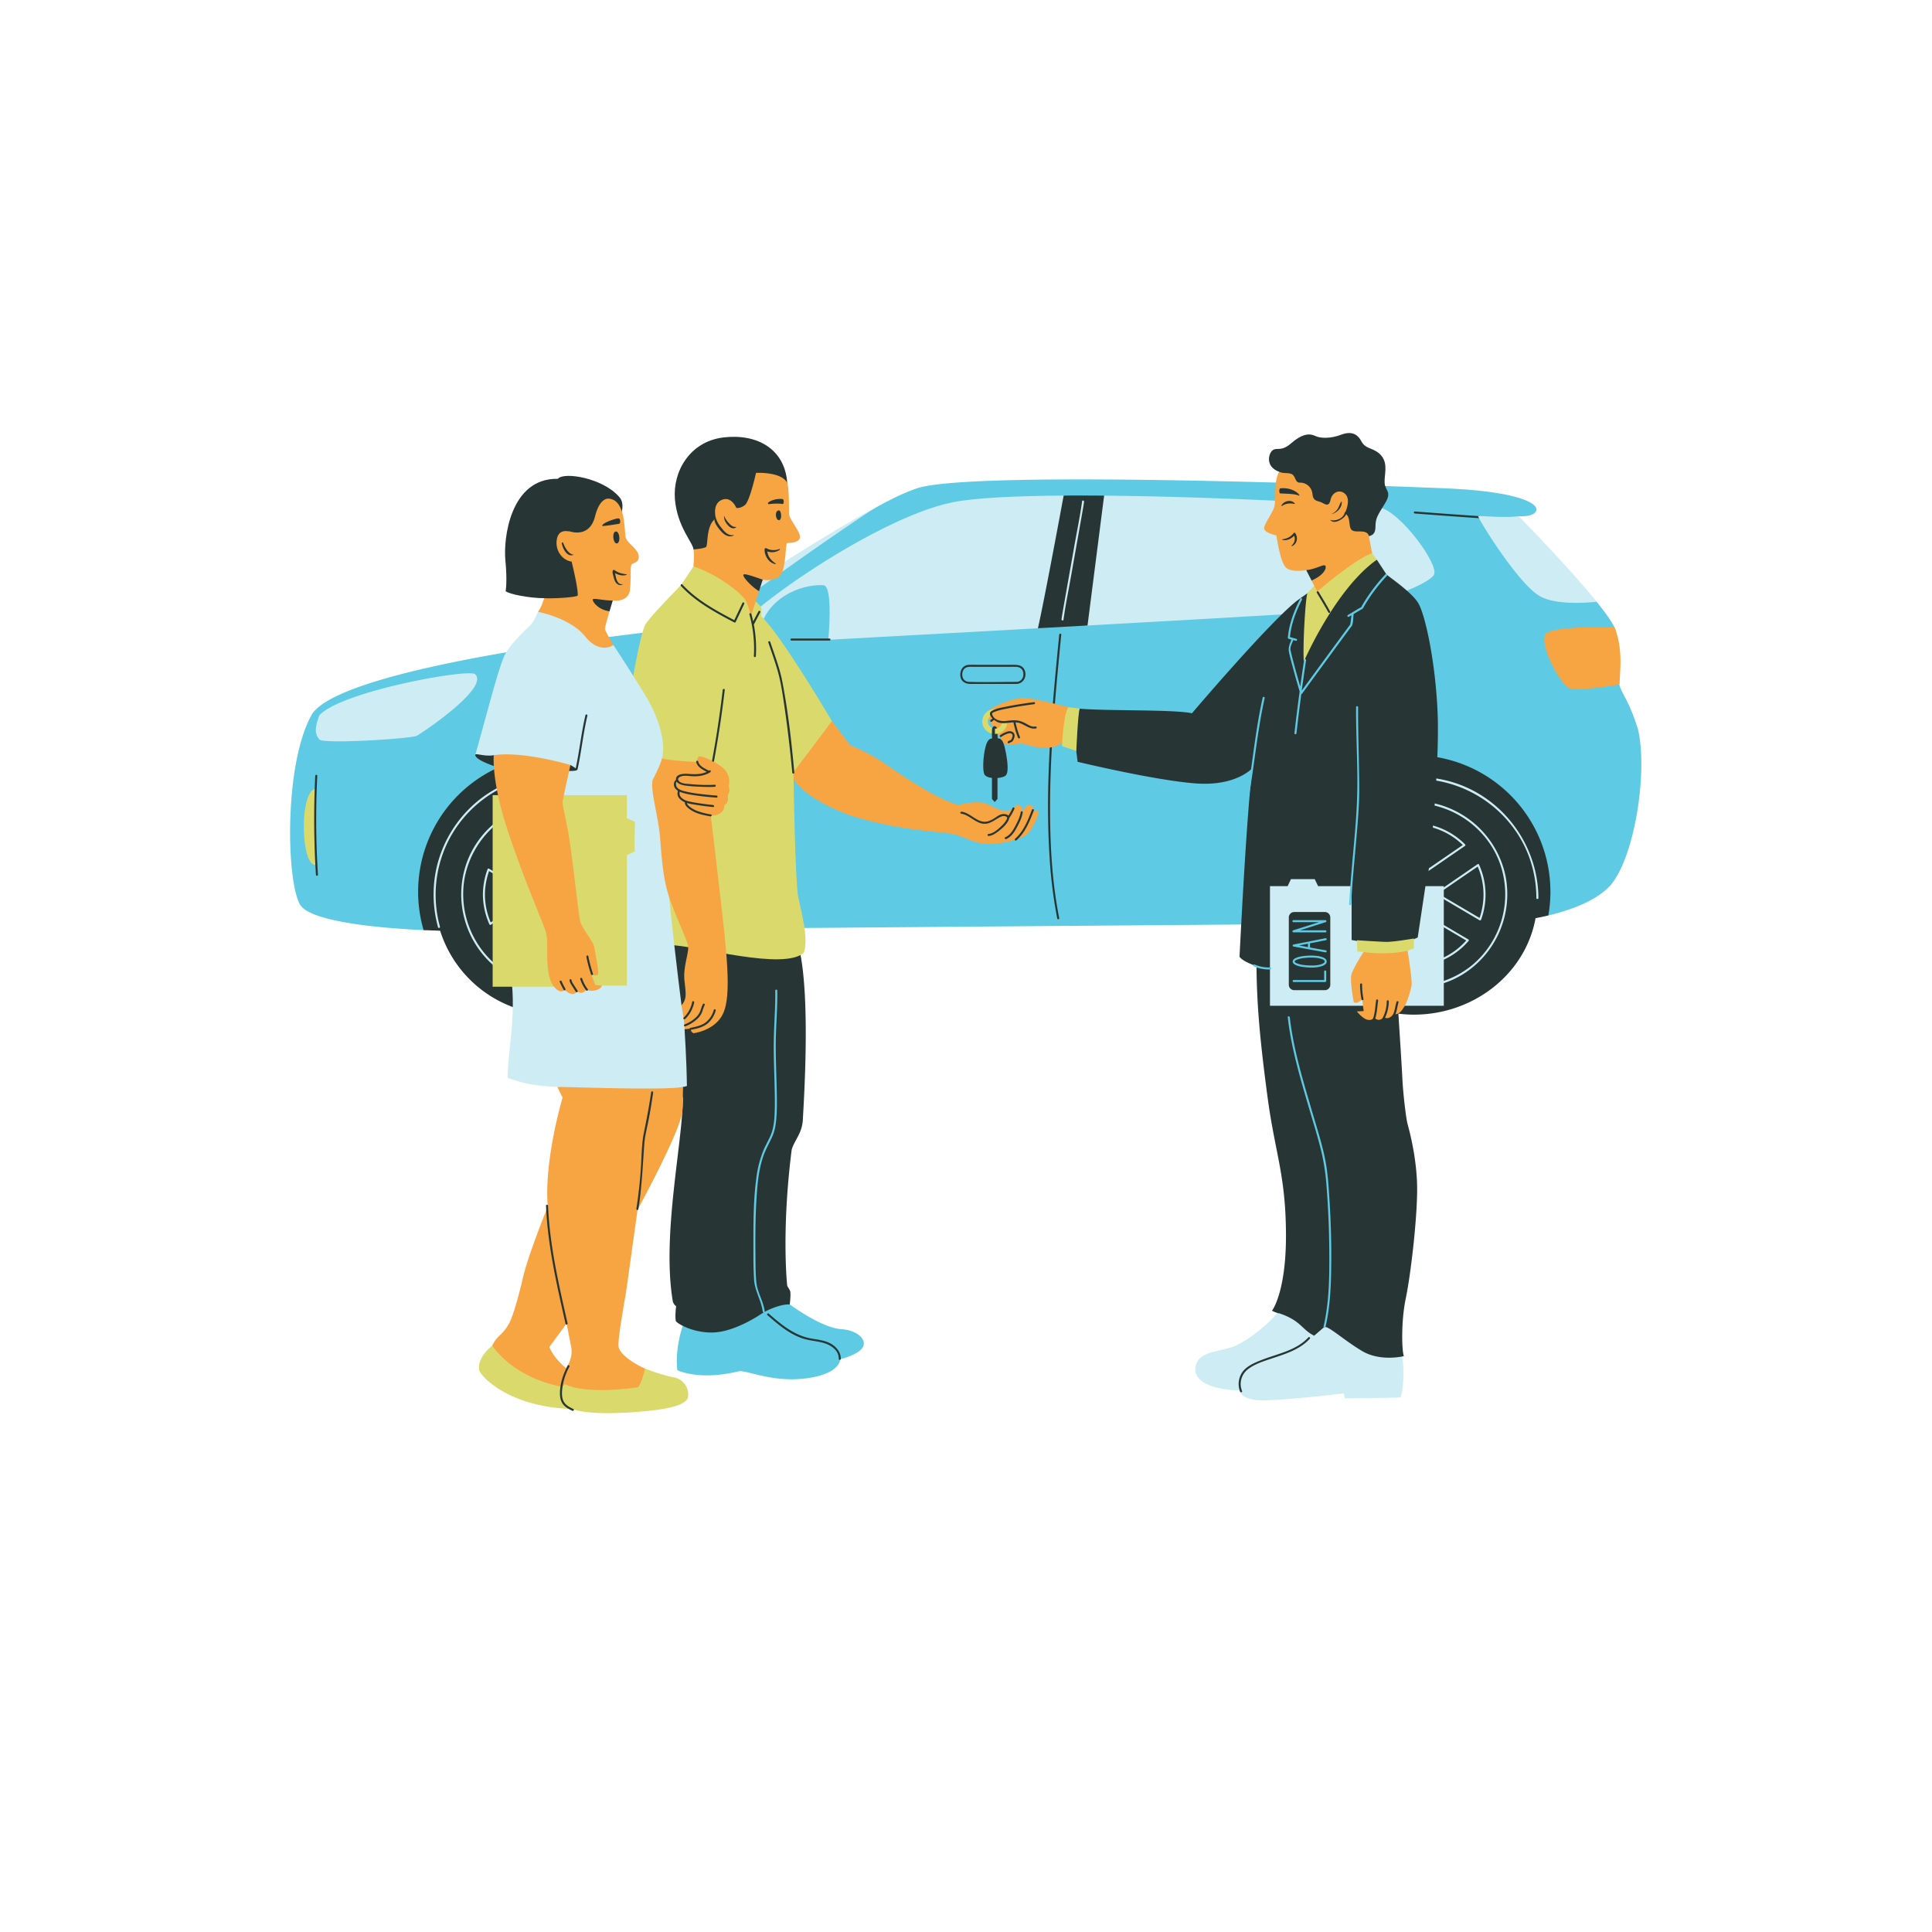
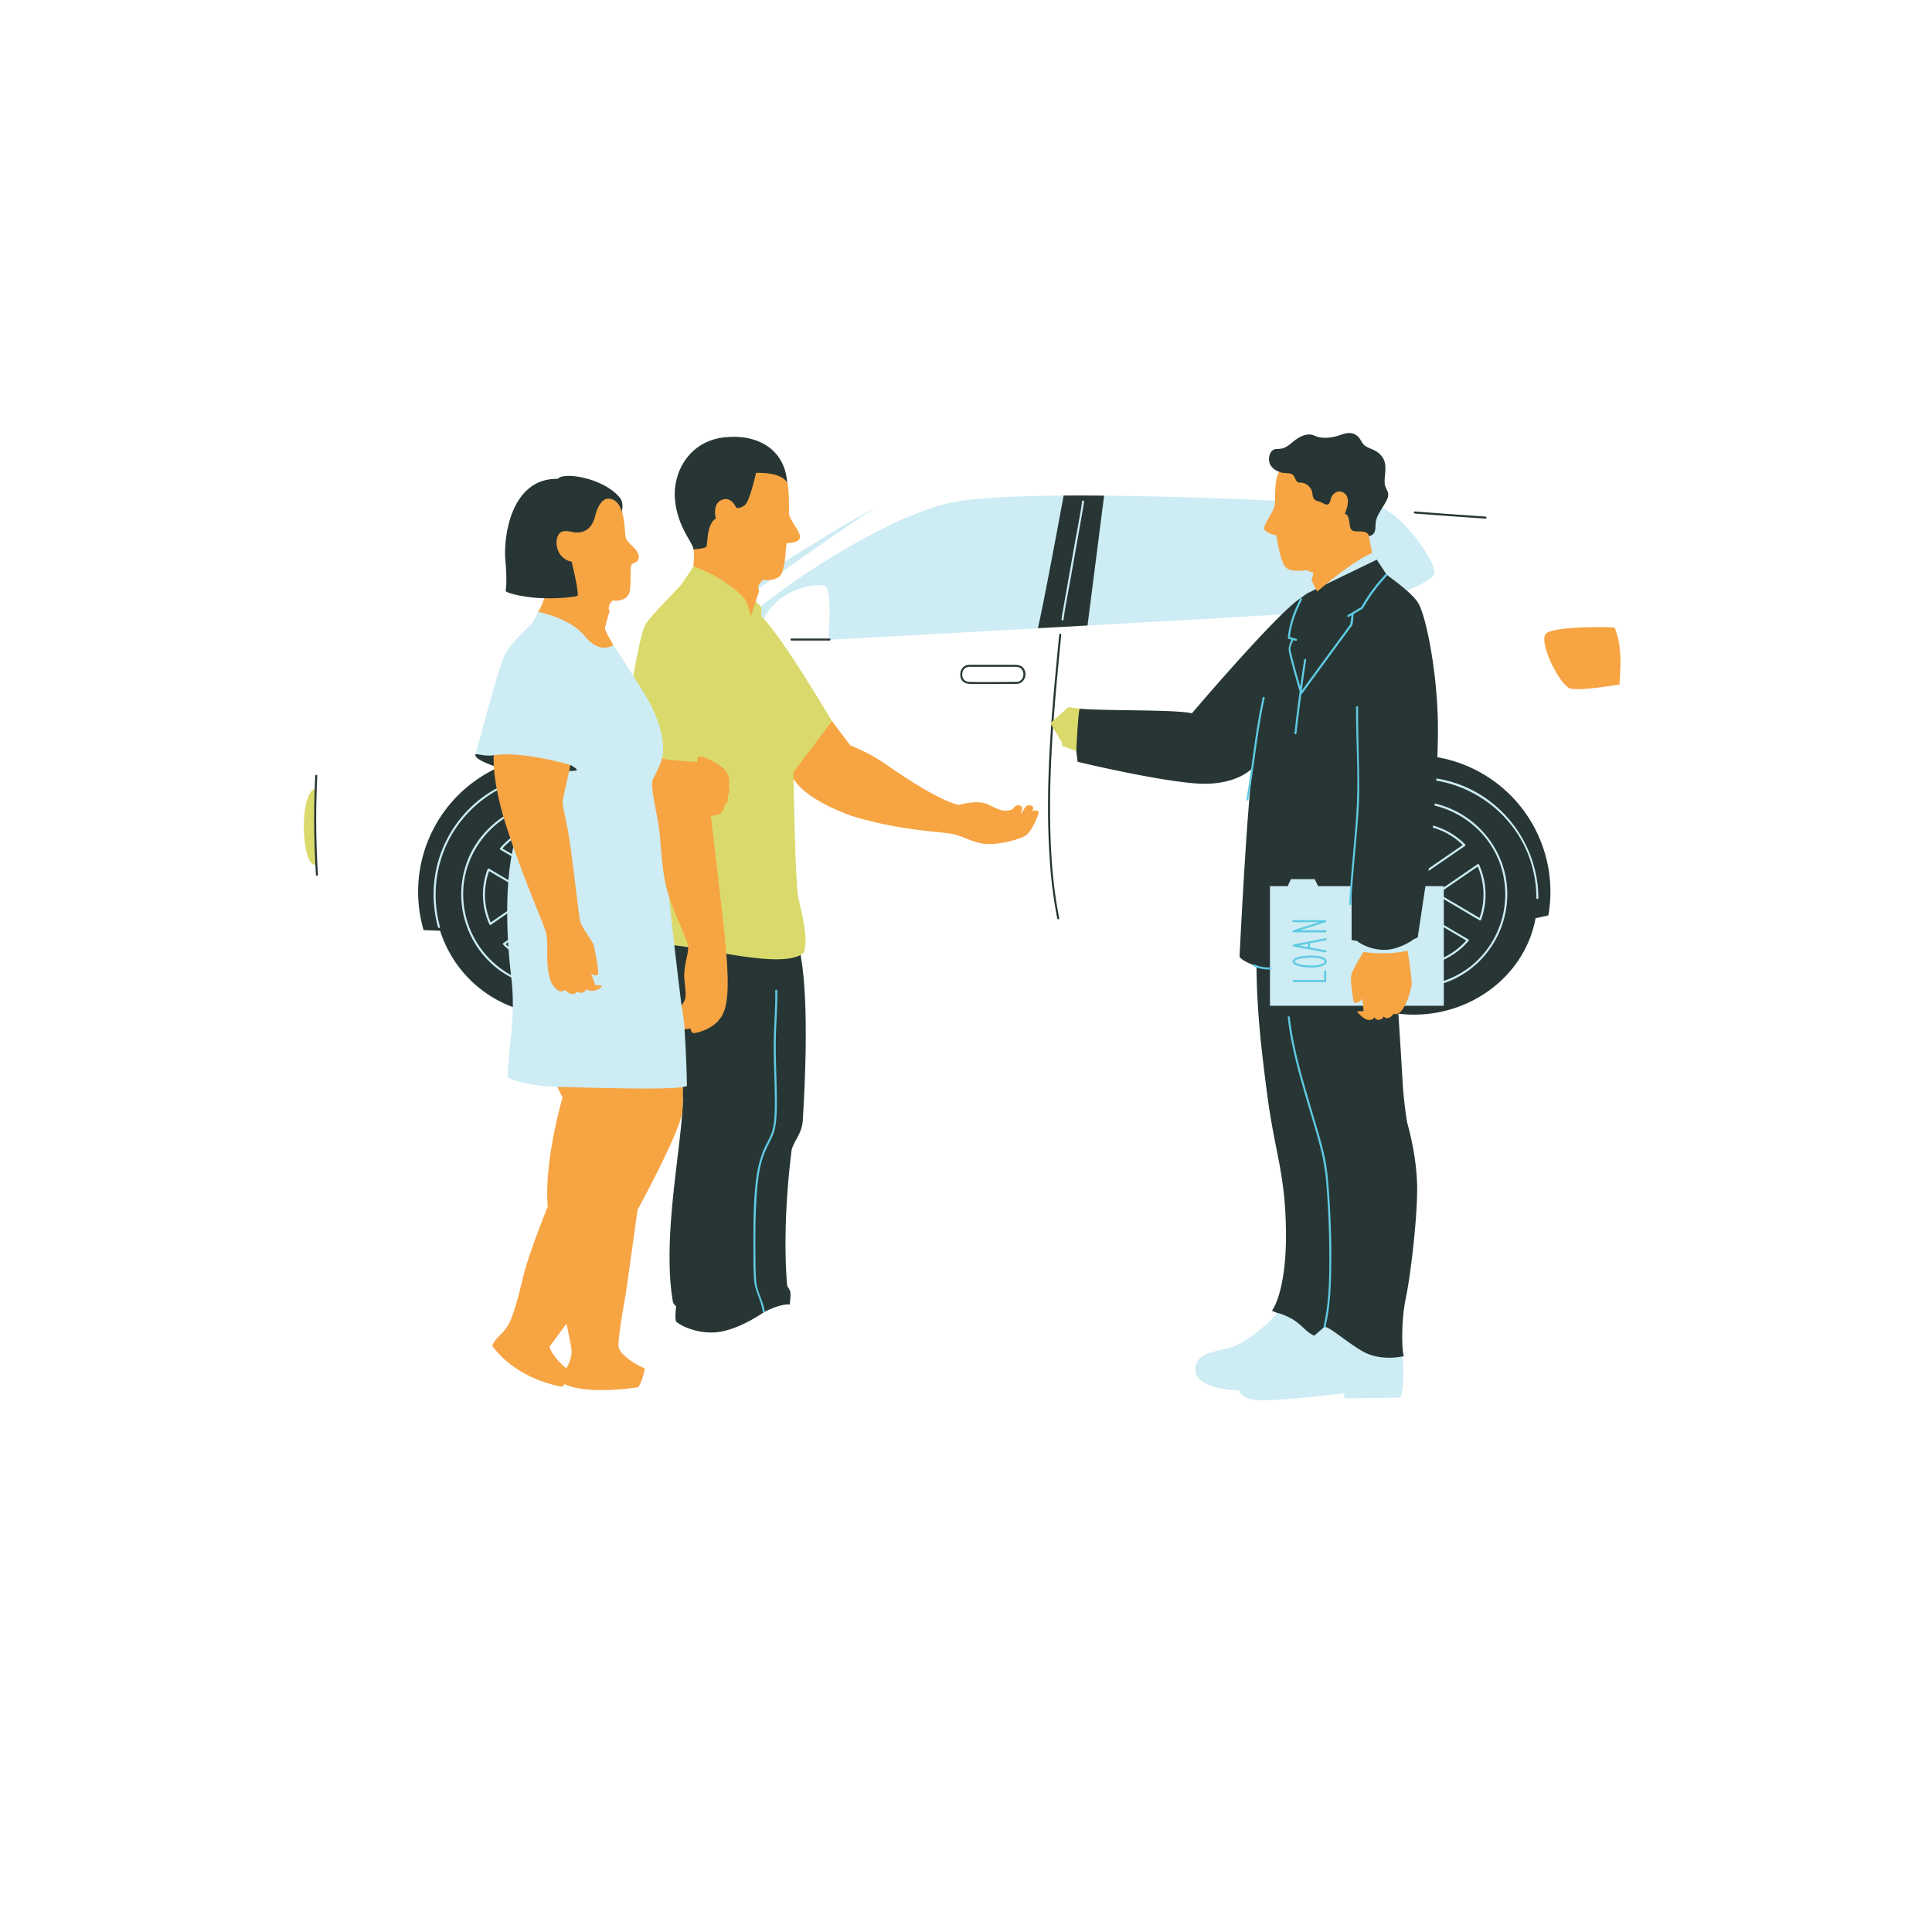
<svg xmlns="http://www.w3.org/2000/svg" width="1200" zoomAndPan="magnify" viewBox="0 0 900 900" height="1200" preserveAspectRatio="xMidYMid meet" version="1.0">
  <defs>
    <clipPath id="7bb4b5e66a">
-       <path d="M223 257h436v401.98H223Zm0 0" clip-rule="nonzero" />
-     </clipPath>
+       </clipPath>
  </defs>
-   <path fill="#5fcae3" d="M317.53 292.85c.17.05 6.02-3.86 15.02-9.8 1.32-.87 8.76-1.92 10.21-2.86 21.73-14.3 50.88-36.96 72.8-47.75a92.3 92.3 0 0 1 11.71-5c26.31-8.51 209.8-1.4 245 0 35.2 1.4 44.41 7.15 43.4 10.36-1.03 3.21-8.2 2.67-8.2 2.67s-3.51 13.35 5.88 23.53c6.43 6.96 25.1 9.7 30.49 16.4 4.4 5.46 7.71 10.16 8.73 12.97 1.64 4.5-4.12 10.81-4.02 14.93.16 6.18 5.66 9.54 6.06 11.38.68 3.07 4.46 7.04 8.46 20.18 4.52 19.41-1.37 58.87-12.69 72.35-5.93 6.67-16.44 11.2-29.1 14.25-41.17 9.88-97.63-23.1-100.83-23.1-.48 0-13.7 27.1-23.58 27.17-45.8.35-179.3 1.42-277.29 2.21-63.6.52-104.74-15.88-104.74-15.88s-11.48 16.73-17.5 16.44c-17.6-.82-52.77-3.51-57.59-11.95-6.47-11.32-7.44-66.6 5.82-89.02 17.23-23.94 171.33-39.67 171.96-39.48Zm1.64 322.67c-1.26 1.05-4.87 13.16-3.64 22.74 0 0 9.85 5.12 28.7.52 3.35-.5 14.14 4.47 27.5 3.66 13.36-.82 19.29-5.12 19.66-9.26 0 0 8.74-2 10.72-5.9 1.37-3.12-2.2-7.53-10.36-8.13-8.15-.6-20.22-8.86-23.84-11.5-3.62-2.63-26.84-9.86-26.84-9.86Zm0 0" fill-opacity="1" fill-rule="nonzero" />
  <path fill="#dada6c" d="M147.11 367.34c.48.3-1.06 30.64 0 35.5-6.96 1.15-7.91-34.35 0-35.5Zm0 0" fill-opacity="1" fill-rule="nonzero" />
  <path fill="#cdecf4" d="M407.98 236.34c-29.68 19.37-70.1 49.12-70.84 49.79-.53.5-2.75-1.37-4.59-3.08 18.97-12.53 51.98-34.1 75.43-46.71Zm234.52 0c-6.34-1.14-72.33-4.97-128.16-5.45-10.35 14.72-12.78-.07-18.85-.03-22.2.16-41.14 1.03-51.55 3.09-37.94 7.45-109.28 58.91-103.89 65.21-1.34 2.13 13.71 0 13.71 0-.89-18.25 17.56-27.32 30.02-26.53 4.44 1.08 2.07 25.42 2.07 25.42s46.83-2.55 97.68-5.37c13.5-19.1 15.41-.86 23.1-1.29 41.77-2.33 81.92-4.6 97.08-5.56 36.48-2.33 61.48-13.51 64.25-18 2.75-4.5-15.72-29.73-25.46-31.49Zm0 0" fill-opacity="1" fill-rule="nonzero" />
  <path fill="#273634" d="m514.34 230.89-7.73 60.49-23.1 1.28c2.78-12.23 9.83-50.16 11.98-61.8 6.07-.04 12.39-.02 18.85.03Zm207.9 184.54a63.6 63.6 0 1 0-125.38 15.07l7.55-.06a55.95 55.95 0 0 0 54.24 42.22c27.67 0 51.93-18.82 56.67-44.94 2.03-.4 4.02-.83 5.96-1.3.61-3.56.97-7.24.97-10.99Zm-463.87-63.6a63.6 63.6 0 0 0-61.04 81.44c3.29.15 5.94.24 7.7.3a55.95 55.95 0 0 0 106.92-.79c2.52-.03 5.05-.04 7.62-.06a63.6 63.6 0 0 0-61.2-80.89Zm0 0" fill-opacity="1" fill-rule="nonzero" />
  <path fill="#cdecf4" d="M265.02 373.69c-2.2-.34-4.41-.5-6.64-.5-18.1.08-34.63 11.5-40.9 28.5a43.97 43.97 0 0 0 13.27 48.77c14.1 11.51 34.47 13.04 50.09 3.63a44.02 44.02 0 0 0 20.26-45.88 43.92 43.92 0 0 0-36.08-34.52Zm20.61 75.83a43 43 0 0 1-49.25 3.75 43 43 0 0 1-19.79-45.03 43.04 43.04 0 0 1 34.96-33.57c2.25-.37 4.54-.53 6.82-.54 17.72.08 33.99 11.3 40.06 28.02a43.03 43.03 0 0 1-12.8 47.37Zm-52.56-53.73 21.73 12.8c1.03.6 2.06 1.23 3.11 1.83.14.08.34.1.48 0 6.92-4.76 13.86-9.51 20.78-14.28l2.97-2.03c.25-.18.33-.52.1-.75a33.9 33.9 0 0 0-23.85-10.03c-9.78.08-19 4.32-25.4 11.72-.2.23-.2.58.08.74Zm25.13 13.74c.09.02.11.06 0 0Zm.18-25.26c8.56.07 16.65 3.4 22.78 9.37l-20.2 13.86-2 1.39c-.2.13-.65.34-.87.55l-.12-.08c-.47-.35-1.07-.63-1.58-.93-4.23-2.49-8.48-4.98-12.7-7.49l-9.64-5.67a32.92 32.92 0 0 1 24.32-11Zm-10.25 33.2c.29-.21.33-.64 0-.83l-17.78-10.47-2.54-1.5c-.28-.17-.6 0-.7.28a34.53 34.53 0 0 0-2.15 11.78 34.43 34.43 0 0 0 3.04 13.91c.1.23.45.3.64.16 5.68-3.9 11.36-7.79 17.03-11.7.82-.52 1.64-1.07 2.46-1.64ZM228.6 429.7a32.99 32.99 0 0 1-2.7-12.97c.02-3.75.7-7.43 1.93-10.95l17.27 10.17 1.91 1.12-16.4 11.26-2 1.37Zm55.14 7.92-21.79-12.83-3.1-1.84c-.15-.07-.34-.09-.49 0l-20.84 14.31-2.99 2.04c-.25.18-.32.52-.1.75a33.86 33.86 0 0 0 23.94 10.1 33.83 33.83 0 0 0 25.46-11.8c.2-.22.2-.57-.09-.73Zm-25.2-13.77c-.07-.04-.11-.08 0 0Zm-.18 25.36a32.91 32.91 0 0 1-22.84-9.43l20.25-13.9c.67-.48 1.35-.93 2.02-1.4.2-.13.64-.35.88-.56l.11.07c.48.37 1.07.64 1.59.94l12.74 7.5 9.65 5.69a32.9 32.9 0 0 1-24.4 11.1Zm-48.63-59.14a56.01 56.01 0 0 0-4.78 41.62c.16.59-.76.83-.9.25a57.45 57.45 0 0 1-1.02-26.14 56.64 56.64 0 0 1 19.24-32.41 56.81 56.81 0 0 1 36.08-13.06c.6 0 .6.95 0 .95a56.03 56.03 0 0 0-21.16 4.17 56 56 0 0 0-27.46 24.62Zm455.55-16.4c-2.2-.33-4.41-.48-6.64-.5-18.1.09-34.62 11.51-40.9 28.52a43.97 43.97 0 0 0 13.28 48.76c14.08 11.51 34.47 13.04 50.08 3.63a44.03 44.03 0 0 0 20.26-45.88 43.92 43.92 0 0 0-36.08-34.52Zm20.61 75.84a43 43 0 0 1-49.25 3.75 43.01 43.01 0 0 1-19.79-45.03 43.05 43.05 0 0 1 34.96-33.57c2.26-.37 4.54-.53 6.83-.54 17.7.08 33.98 11.3 40.06 28.02a43.04 43.04 0 0 1-12.8 47.37Zm-27.72-39.1c.14.08.34.1.48 0l20.79-14.28 2.96-2.03c.26-.18.33-.52.1-.75a33.9 33.9 0 0 0-23.85-10.03c-9.78.08-19 4.32-25.4 11.72-.2.23-.18.58.1.74l21.73 12.8 3.09 1.83Zm.29-.9c.09.03.11.07 0 0Zm-24.15-14.24a32.9 32.9 0 0 1 24.33-11c8.56.07 16.65 3.4 22.78 9.37l-20.19 13.87-2.01 1.38c-.2.14-.65.34-.87.55l-.12-.07c-.47-.36-1.06-.63-1.58-.93-4.23-2.5-8.48-4.99-12.7-7.5-3.21-1.9-6.42-3.79-9.64-5.67Zm49.7 42.35-21.79-12.83-3.1-1.84c-.14-.07-.34-.09-.48 0l-20.85 14.31-2.98 2.04c-.26.18-.33.52-.1.75a33.87 33.87 0 0 0 23.93 10.1 33.82 33.82 0 0 0 25.46-11.8c.2-.22.2-.57-.08-.73Zm-25.2-13.77c-.07-.04-.1-.08 0 0Zm-.17 25.36a32.92 32.92 0 0 1-22.85-9.43l20.25-13.9c.67-.48 1.35-.93 2.02-1.4.2-.13.64-.35.88-.56l.11.07c.48.37 1.07.64 1.59.94l12.74 7.5c3.22 1.9 6.45 3.79 9.65 5.69-6.23 7-15 11.01-24.4 11.1Zm29.7-46.65-17 11.67-2.44 1.67-.04.04-.03.02c-.04.04-.06.08-.08.12-.12.19-.1.44.1.59l.05.03 17.8 10.5 2.55 1.5c.28.15.6 0 .7-.28a33.91 33.91 0 0 0-.97-25.7c-.1-.21-.45-.29-.65-.16Zm.89 25.05-17.31-10.2-1.91-1.13c5.44-3.74 10.9-7.5 16.36-11.23l2-1.37a32.94 32.94 0 0 1 .86 23.93Zm27.42-9.27c0 .6-.95.6-.95 0a56.23 56.23 0 0 0-3.4-19.2c-7.98-21.62-29.08-36.15-52.04-36.25-.6 0-.6-.95 0-.95a57.12 57.12 0 0 1 19.46 3.45c22 8.12 36.83 29.54 36.93 52.95ZM505 233.75c-.37 2.64-.88 5.27-1.33 7.9-1.64 9.32-3.3 18.64-4.95 27.95-1.14 6.35-2.44 12.7-3.31 19.1-.1.6-1 .34-.9-.25.36-2.65.87-5.28 1.32-7.91 1.64-9.32 3.3-18.63 4.95-27.95 1.14-6.34 2.44-12.7 3.31-19.1.08-.6.99-.33.9.26Zm147.67 395.99c2.11 7.26.74 21.01-.54 21.24-1.28.2-25.71.4-25.71.4l-.4-2.3s-34.55 4.2-41.6 3.03c-7.07-1.17-6.92-4.32-6.92-4.32-16.83-.75-21.9-6.07-20.46-11.68 1.44-5.62 7.7-6.16 15.58-8.18 7.86-2.03 20.07-12.72 23.26-17.45-.01 0 54.66 12 56.79 19.26Zm0 0" fill-opacity="1" fill-rule="nonzero" />
  <path fill="#273634" d="M491.65 324.88c-1.43 17-2.49 34.04-2.49 51.1 0 17.26.86 34.72 4.27 51.68.12.59-.8.84-.91.25a215.5 215.5 0 0 1-3.56-28.27c-2.3-34.71 1.1-69.46 4.47-104 .06-.6 1-.6.94 0-.94 9.75-1.89 19.5-2.72 29.24Zm-14.38-12.8c1.3 2.87-.42 6.35-3.67 6.52h-21.53c-2.27 0-4.38-1.08-4.68-3.58-.33-2.73 1.13-5.23 4.08-5.32 1.67-.06 3.36 0 5.05 0h15.91c1.98 0 3.91.32 4.84 2.37Zm-.7.83c-.41-1.53-1.77-2.23-3.25-2.27-1.78-.05-3.57 0-5.35 0h-14.15c-1.38 0-3.06-.24-4.24.6-1.4.99-1.71 3.43-.86 4.89.63 1.07 1.73 1.5 2.91 1.52 7.32.22 14.67 0 21.98 0 2.44-.12 3.57-2.55 2.96-4.74Zm-90.16-15.45H368.7c-.61 0-.61.94 0 .94h17.7c.61 0 .61-.94 0-.94ZM692 240.64c-10.98-.74-21.95-1.53-32.91-2.37-.6-.06-.6.89 0 .94 10.96.84 21.93 1.64 32.9 2.38.61.05.61-.9 0-.95ZM147.8 361.41c.03-.6-.91-.6-.94 0-.77 15.36-.65 30.75.32 46.09.03.6.98.6.94 0a404.87 404.87 0 0 1-.32-46.09Zm164.13 75.88c-14.59 14.49 6.17 74.31 6.17 74.31-.12 20.94-9.92 64.3-4.64 94.83a4.3 4.3 0 0 0 1.52 2.08s-.64 4.47-.14 6.84c.12.86 7.6 5.65 17.33 5.37 9.74-.27 20.8-7.47 23.6-9.4 0 0 7.06-3.94 12.13-3.65 0 0 .64-5.1.14-6.33-.5-1.24-1.27-1.92-1.35-2.65-.06-.73-2.69-25.1 2.1-63.1 1.37-4.68 4.89-7.56 5.22-14.16.31-6.58 3.74-56.67-1.75-79.7.01 0-45.74-18.93-60.33-4.44Zm357.82-103.6c-.78-23.84-5.73-47.58-9.24-53.01s-14.22-12.4-14.77-13.27c-.54-.86-4.37-6.7-4.37-6.7l-32.32 15.65-4.26 3.02c-12.25 9.03-49.54 52.89-49.54 52.89-8.32-1.84-39.58-1.03-52.3-2.14l-3.99 7.54 2.4 12.13.63 5.07s35.47 8.57 54.85 10.06c19.37 1.48 26.73-7.3 26.73-7.3-2.59 15.39-6.15 88.05-6.15 88.05 1.49 2.3 7.9 4.39 7.9 4.39.18 18.6 1.63 34.5 5.13 60.84 3.51 26.32 8.42 36.07 8.6 63.63.18 27.55-6.52 36.06-6.52 36.06s2.74 1.3 3.35 1.17c10.32 3.48 10.32 7.46 16.31 10.45l4.8-4.14c2.4-.04 8.84 6.06 17.45 11.23 8.61 5.17 19.52 2.43 19.52 2.43-1.01-2.92-1.28-16.62.92-27.02 2.2-10.4 5.3-36.6 5.28-50.92-.03-14.33-3.86-27.97-4.48-30.25-.63-2.28-2.02-13.32-2.41-21.24-.39-7.92-2.11-33.97-2.11-33.97s13.24-4.4 16.15-16.31c2.9-11.9-5.06-25.4-3.14-36.6 1.94-11.2 6.36-57.88 5.58-81.74Zm0 0" fill-opacity="1" fill-rule="nonzero" />
  <path fill="#dada6c" d="M297.8 382.1c-1.87-6.98-4.53-56.44-4.53-56.77 0-.33 4.66-30.3 7.58-34.74 2.9-4.46 15.61-17.04 16.57-18.32.95-1.29 5.62-8.43 5.62-8.43s7.13-3.3 12.34-.89c5.2 2.42 15.41 16 15.41 16s3.85 3.46 3.9 4.27c.03.8-.06 3.92-.06 3.92 8.92 8.04 32.87 48.7 32.87 48.7l2.89 15.24-20.71 11.7s.73 47.97 2.16 55.06c1.44 7.09 4.96 19.2 2.63 26-9.64 8.39-48.78-3.18-62.74-3.64 0 0-3.74-47.56-6.94-47.56.01 0-5.11-3.54-6.99-10.53Zm196.97-36.05v1.52l6.61 2.25s.76-17.48 1.58-19.7l-5.3-.7-8.37 7.47Zm0 0" fill-opacity="1" fill-rule="nonzero" />
-   <path fill="#f7a443" d="M463.24 339.1c-2.05-1.4-1.55-3.46-1.55-3.46s-3.44-1.94-1.36-4.35c2.08-2.42 12.21-6.43 17.17-6.15 4.96.3 20.16 4.28 20.16 4.28-2.2 3.24-2.89 16.63-2.89 16.63-6.7 5.1-17.58.25-19 .3-1.4.06-6.19 1.18-8.04-.16-1.85-1.33-1.43-3.24-1.43-3.24s-1.97-.43-1.95-2.43Zm0 0" fill-opacity="1" fill-rule="nonzero" />
  <path fill="#cdecf4" d="m320.87 474.94-1.97 4.54s.95 14.4 1.09 26.44c-.38.08-1.39.38-1.77.44-9.83 1.71-18.46 11.7-29.52 10.98-5.85-.38-11.72-.88-17.58-.75-2.77.06-8.7-10.07-11.42-10.23-9.02-.49-14.65-1.1-23.25-4.29.21-13.72 4.05-28.14 1.67-47.3-2.4-19.16-3.71-52.52 4.13-69.68l16.19 3.9c-6.13-4.04-11.24-7.85-12.82-10.14-4.3-6.26-12.94-22.65-12.94-22.65l-11.3-4.44c3.27-11.14 10.5-39.76 13.54-46.2 3.05-6.43 11.75-13.68 12.9-15.21 1.16-1.54 2.84-5.33 2.84-5.33s11.77-4.68 18.32 1c6.54 5.69 13.72 13.32 16.79 14.49 0 0 5.44 8.17 14.23 22.34 8.78 14.18 9.86 25.28 8.36 30.5-1.52 5.2 3.4 45.11 1.93 48.08 1.32 19.73 5.73 55.17 7.19 66.89Zm343.15-62.15-3.6 23.94-1.76.76s-6.93 5.3-14.5 4.98c-7.56-.31-12.06-4.14-12.06-4.14l-2.46-.44-.01-25.09h-15.61l-1.56-3.25h-11.1l-1.52 3.25h-8.24v55.74h80.98V412.8h-8.56Zm0 0" fill-opacity="1" fill-rule="nonzero" />
  <path fill="#273634" d="M366.72 224.87c1.13 15.66-24.07 40.42-33.24 37.19-9.15-3.24-10.41-6.12-10.41-6.12-.26-3.17-7.63-10.61-8.67-23.45-1.04-12.85 6.9-26.82 22.63-28.72 15.76-1.88 28.56 5.45 29.69 21.1Zm278.3.23c-.3-3.73 1.77-8.9-1.53-12.82-3.3-3.91-7.21-2.76-9.22-6.57-2-3.8-4.98-4.95-9.65-3.16-4.69 1.79-9.52 1.75-12.06.48-2.56-1.27-6.12-.88-10.95 3.35-4.84 4.23-6.6 1.9-8.66 3.28-2.06 1.38-3.7 7.76 2.91 10.1 0 0 4.71 14.65 8.67 23.09 3.95 8.43 29.38 7.63 32.14 7.13 2.75-.48 4.06-1.2 4.09-4.8.02-3.6.81-4.88 4.33-10.54 3.52-5.64.24-5.82-.06-9.54ZM265.69 356.35l-1.79 2.82c.28-.09 4.62.15 4.8-.49.19-.64-3.01-2.33-3.01-2.33Zm-44.1-4.05c1.32 2.29 9.16 4.77 9.16 4.77l-.72-5.26c-5 .89-9.77-1.8-8.44.49Zm38.27-129.25c-22.18-.42-25.43 27.9-24.44 37.91.98 10.02.13 14.4.13 14.4 1.32 1.4 11.33 3.32 17.95 3.3 0 0 3.42 4.3 16.19 4.88 12.77.58 19.6-43.89 19.6-43.89s1.95-5.12-.76-8.07c-7.55-8.91-25.9-11.94-28.67-8.53Zm0 0" fill-opacity="1" fill-rule="nonzero" />
  <g clip-path="url(#7bb4b5e66a)">
    <path fill="#dada6c" d="M320.41 651.32c-1.34 2.57-5.89 5.34-27.1 6.64-21.21 1.31-26.47-1.59-26.47-1.59-29.95-.78-43.34-15.58-43.61-18.2-1.07-5.89 6.04-11.3 6.04-11.3s27.64 13.93 37.97 14.63c10.32.69 33.2-4 33.2-4s6.7 2.76 13.24 4.1a8.08 8.08 0 0 1 6.73 9.72Zm-40.03-192.2h11.66v-60.75c1.13-.5 4.07-1.85 3.74-1.96-.4-.14 0-13.57 0-13.57l-3.74-1.68v-10.75H229.5v89.23h30.93s8.66 1.4 19.94-.51Zm365.25-20.36c-3.52-.09-13.55-.76-13.55-.76l.26 5.23 2.94.25c1.02 1.3-2.54 4.97 3.73 8.03 6.27 3.06 16.69-8.67 16.69-8.67l2.95-1.08v-4.58s-9.5 1.67-13.02 1.58Zm-4.24-178.05-2.22-3.03-16.22 1.16-9.66 13.06c-.34.4-3.43 3.31-4.23 4.46-.8 1.15-2.23 22.96-1.71 31.9 0 .01 14.47-33.67 34.04-47.55Zm-177.87 78.72a3.32 3.32 0 0 1-3.32-3.3c0-1.2.63-2.24 1.58-2.82a2.52 2.52 0 0 1 .09-1.77c.24-.48 1.93-.74 3.45-.9a5.8 5.8 0 1 0-1.81 11.27 5.76 5.76 0 0 0 5.72-5.26c-.72-.02-1.55-.11-2.45-.28a3.27 3.27 0 0 1-3.26 3.06Zm0 0" fill-opacity="1" fill-rule="nonzero" />
  </g>
  <path fill="#f7a443" d="M754.51 318.85c-8.46 1.37-20.31 2.97-23.34 1.74-4.82-1.98-14.69-21.7-10.96-25.43 3.1-3.11 24.49-3.33 31.9-2.84.18.37.33.72.44 1.04 3.81 10.46 1.74 21.5 1.96 25.49Zm-489.27-71.38c-.2.33-4.76-1.51-5.8 3.55-1.03 5.06 2.26 9.92 6.84 10.6 0 0 3.2 12.86 2.83 15.81-.5.76-10.93 1.52-15.63 1.21 0 0-.96 3.79-2.86 6.38 0 0 15.03 2.8 21.94 11.43 6.92 8.63 13.17 4.06 13.17 4.06s-3.71-6.37-3.9-7.4c-.12-.6 1.07-4.83 2.12-8.36-1.35-2.88 1.5-5 1.5-5s7.46 1.1 8.04-5.2c.58-6.28.01-10.7.74-11.6.72-.9 3.66-.7 3.29-4.05-.38-3.35-5.46-5.82-6.09-8.7-.63-2.88.1-17.41-7.84-17.9 0 0-4.1-.86-6.37 8.18-2.24 9.04-9.33 7.88-11.98 6.99Zm-11.02 186.55c1.67 5.4-.5 13.94 2.08 22.32 1 3.25 4.56 7.14 6.7 4.73 0 0 3.73 3.93 5.86.75 0 0 2.3 2.06 4.37-1 1.25 1.5 6.7.57 7.14-1.7l-3.08-.27-2.02-5.65s1.18 1.93 3.27.83c.62-.97-1.42-11.35-1.88-13.44-.47-2.1-5.45-8.06-6.32-11.23-.89-3.18-3.87-32.71-5.92-43.16-2.05-10.45-2.4-11.13-2.32-12.72.08-1.58 3.72-17.05 3.58-17.13-.14-.06-22.13-6.57-35.66-4.54 0 0-1.18 11.63 6.25 34.33 7.43 22.7 16.27 42.47 17.95 47.88Zm84.82-63.14c.44 4.24-1.7 3.39-1.65 4.6-.05 4.6-6.25 4.65-6.27 4.44-.03-.22 2.92 24.18 5.5 47.23 2.58 23.05 3.75 38.68-.18 45.8-3.93 7.13-12.95 8.32-13.36 8.37-1.66-.83-1.2-2.15-1.2-2.15l-2.98.3c.04-2.77-1.43-11.16-1.43-11.16 2.48-3.02 2.11-4.83 1.39-11.45-.74-6.62 2.26-13.22 1.64-16.32-.61-3.11-4.8-11.63-8.08-20.6-3.28-8.98-3.99-17.65-4.86-28.9-.85-11.24-4.56-21.93-3.59-27.59 0 0 4.07-7.78 4.37-10.13 3.41 1.02 16.4 1.65 16.4 1.65s-.17-2.3 1.24-2.68c2.57.23 10.38 4.01 12.27 7.1 1.9 3.08 1.5 4.57 1.26 6.92.76 2.94-.21 2.86-.47 4.57Zm27.55-117.9c-.84 1.8-.43 13.33-3.68 15.69-3.23 2.35-7.6 1.36-7.6 1.36l-2.13 3 .4 2.37-3.8 11.74s-.94-4.98-2.66-7.77c-1.73-2.8-11.74-11.26-24.08-15.55 0 0 .47-5 .04-7.88 0 0 4.63-.34 5.77-1.1 1.13-.75-.13-10.3 4.65-13.36 0 0-1.93-6.55 2.65-8.57 4.58-2 6.87 3.7 6.87 3.7s1.66.42 3.94-1.29c2.3-1.71 5.22-15.03 5.22-15.03s11.6-.68 14.54 4.58c.98 2.67.83 14.4.83 14.4.09 2.23 3.57 6.41 4.73 9.24 1.17 2.86-.49 4.31-5.69 4.47Zm117.32 125.34c.15.52-2.97 8.37-5.61 10.52-2.65 2.16-13.34 4.82-19.04 4.3-5.7-.5-9.67-3.16-14.88-4.5-5.22-1.33-24.75-1.4-48.05-8.71-22.76-8.32-26.64-17.14-26.64-17.14l-.14-2.84c.05-.44 12.43-16.39 17.97-24.1l8.54 11.35s8.5 3.2 16.37 8.7c7.86 5.49 24.67 16.82 34.12 19.07 0 0 8.74-2.53 13.47-.35 4.72 2.18 7.1 4.06 11.64 2.4 1.93-3 3.88-1.82 4.5-.9.16.4-.67 3.33-.63 3.24.02-.08 1.38-2.27 2.18-3.45.8-1.16 2.9-.95 3.5 0 .2.66-.22 2.1-.22 2.1s1.69-1.29 2.92.31Zm155.26-120.64c-8.7 3.17-25.55 17.89-25.55 17.89l-2.65-5.12.92-3.56-3.43-1.3s-6.82 1.3-9.47-1.27c-2.66-2.56-4.4-14.9-4.4-14.9s-5.94-1.22-5.7-3.49c.24-2.26 3.81-6.72 4.72-9.86.92-3.13-.44-11.34 2.23-16.3 2.39.96 3.41.3 5.59.96 2.18.64 1.75 4.24 4.1 4.1a5.74 5.74 0 0 1 5.85 5.18c.32 3.49 2.14 3.18 3.95 3.92 1.81.75 3.7 2.6 4.49-1.11.8-3.72 4.7-5.23 7.13-2.37 2.43 2.85-.5 8.75-.5 8.75 3.12 1.34 1.39 6.5 3.44 7.83 2.06 1.33 6.17-.62 7.7 2.24Zm18.4 201.36c-.42 2.27-1.92 7.9-3.82 10.56-2.4 3.92-4.6 2.66-4.6 2.66-1.11 1.88-3.58 2.85-4.53 1.18-.76 1.92-3.4 2.26-4.37.42-.51 1.02-1.91 1.48-3.02 1.2-2.31-.28-5.15-3.9-5.15-3.9l3.18-.17c-.38-2.6-.67-5.8-.67-5.8-1 1.76-3.88 2.71-4.07 1.19-.19-1.52-1.8-9.95-.9-12.69.92-2.76 5.36-10.14 5.66-10.2 0 0 10.73 1.69 20.43-.64-.01 0 2.27 13.92 1.85 16.2Zm-397.89 47.33c.71 1.58 1.68 3.6 2.41 4.86 0 0-8.73 29.13-6.93 50.85 0 0-8.52 20.98-11.34 32.2 0 0-3.98 17.85-7.01 22.87-3.04 5.02-5.39 5.14-7.53 9.72 11.84 16.27 32.66 19.13 32.66 19.13l1.08-1.23c10.71 5.25 34.22 1.46 34.22 1.46 2.03-2.68 3.22-8.73 3.22-8.73-4.7-1.95-11.94-6.6-12.33-10.32-.4-3.72 3.44-24.77 3.44-24.77l5.43-38.86s18.23-33.3 20.67-44.55c.6-2.77.33-8.46.55-12.63-9.84 1.7-55.86-.2-58.54 0Zm4.09 131.02c-6.35-5.19-7.85-9.93-7.85-9.93l8-10.89s1.3 6.37 2.2 11.2c.9 4.85-2.35 9.62-2.35 9.62Zm0 0" fill-opacity="1" fill-rule="nonzero" />
-   <path fill="#cdecf4" d="M221.35 314.08c6.74 6.3-24.5 27.2-27.08 28.62-2.58 1.44-43.8 4-45.52 1.77-1.71-2.24-2.58-4.35 0-11.22 10-11.15 69.63-21.94 72.6-19.17Zm486.1-73.63c-6.31.98-18.16-.32-18.82 0-.65.3 17.77 30.3 28.07 36.9 6.21 4 18.41 3.8 27.11 3.02-13.24-16.46-36.36-39.92-36.36-39.92ZM462.47 348.7V351h2.44v-2.58h-1.62l-.29-.26-.08-.08-.06-.08-.13-.18-.03-.07-.04-.1-.03-.1v-.12a.2.2 0 0 1 .02-.1l.01-.04a.67.67 0 0 1 .05-.1h.02l.03-.03.04-.02v-.01c.04-.02.07-.02.09-.02-.1.01.05 0 .07 0h.01l.05.01.13.04.05.03h.01l.2.12.1.06.04.03c-.03-.02-.03-.02 0 0 .06.05.12.1.17.17l.08.1c-.05-.07.03.03.04.04.12.17.34.26.53.15.17-.1.27-.36.14-.54-.2-.28-.44-.52-.74-.7-.33-.2-.75-.34-1.12-.23-.36.1-.62.4-.73.75-.12.35-.03.74.13 1.07.12.17.27.35.42.5Zm2.13 9.58v2.58h-2.43v-2.5c-.03-.4-.05-.81.07-1.19.12-.32.32-.65.63-.82a1.1 1.1 0 0 1 1.08-.02c.3.18.48.52.6.86.1.36.11.73.05 1.09Zm-.73-.34v-.28l-.03-.1c0-.07-.04-.15-.06-.22l-.01-.05-.03-.07a.22.22 0 0 0-.05-.07l-.04-.05c0-.02-.02-.03-.03-.04l-.04-.04-.03-.01-.01-.01-.06-.02h-.08l-.04.02a.18.18 0 0 0-.07.02l-.02.01-.07.04-.07.08-.02.01-.05.08-.04.07v.04c-.02.02-.02.05-.03.07-.02.05-.04.12-.04.17l-.01.05c0 .04 0 .06-.02.1v.21c0 .13.02.24.03.37h.9a.44.44 0 0 1 0-.18l.02-.07c0-.03 0-.02 0 0v-.13Zm2.33-5h-5.62c-.49 0-.49.76 0 .76h5.62c.5 0 .5-.77 0-.77Zm0 0" fill-opacity="1" fill-rule="nonzero" />
-   <path fill="#273634" d="M458.67 360.87c-1.41-2.15-.34-14.5 2.08-16.29.35-.4.95-.55 1.43-.6a24.9 24.9 0 0 1-.07-3.8c.02-2.51 2.05-2.23 2.3-.86-.3.1-.9.13-.9.13-.1.98 0 2.48 0 2.48l1.13-.12.15 2.14c2.04 0 2.85 1.84 3.8 6.79.94 4.94 1.22 9.36-.14 10.56-.67.58-2.14.98-3.78 1.12v9.74l-1.28 1.46-1.3-1.46v-9.77c-1.5-.18-2.86-.65-3.42-1.52ZM288.52 243.96c.55-.17.64-2.46-.47-2.48-1.1-.03-7.93 2.2-7.46 3.52.08.23 7.37-.88 7.93-1.04Zm-21.4 14.51c.04-.02.04-.1-.02-.1-2.28-.21-4.05-3.5-4.72-5.42-.15-.43-.77-.27-.68.18.41 2.26 2.4 6.55 5.41 5.34Zm-4.54 202.65c.3.53 1.1.05.82-.48a48.12 48.12 0 0 1-1.83-3.61c-.1-.23-.44-.3-.64-.17-.24.14-.28.42-.16.64a45.24 45.24 0 0 0 1.81 3.62Zm79.16-211.65c.13-.06.03-.24-.09-.21-2.63.38-4.33-1.73-5.77-3.6a15.76 15.76 0 0 1-1.58-2.35c-.43-.81-.64-1.72-1.18-2.48-.01-.02-.05-.02-.07 0-1 2.14 1.41 4.97 2.71 6.5 1.5 1.74 3.67 3.26 5.98 2.14Zm-72.7 108.93c1.82-8.28 2.63-16.74 4.6-24.99.13-.59-.77-.84-.91-.25-1.97 8.25-2.77 16.72-4.6 25-.14.58.78.84.9.24Zm17.9-110.8c-1.99 0-1.37 5.81.44 5.53 1.8-.26 1.33-5.54-.44-5.54ZM271.2 455.85c-.19-.58-1.1-.33-.9.25.6 1.91 1.54 3.69 2.78 5.27.15.2.5.17.66 0 .2-.2.16-.46 0-.67a15.64 15.64 0 0 1-2.54-4.85Zm2.86-10.4c-.11-.6-1.03-.34-.9.25.53 2.77 1.26 5.5 2.17 8.18.19.57 1.11.33.9-.25a65.44 65.44 0 0 1-2.17-8.18Zm-6.66 13.48c-.5-.77-1.05-1.52-1.18-2.44-.04-.25-.35-.4-.58-.33-.27.08-.37.33-.33.58.14.96.72 1.79 1.22 2.58l1.71 2.68c.33.52 1.15.04.82-.47l-1.66-2.6Zm-.3 197.44c-1.61-.76-3.32-1.61-4.32-3.17-1-1.57-1.06-3.53-.95-5.33a28.24 28.24 0 0 1 3.42-11.22c.27-.54-.53-1.02-.82-.48-2.02 3.84-3.45 8.03-3.58 12.4-.05 1.85.18 3.82 1.29 5.38 1.1 1.55 2.8 2.45 4.48 3.24.55.25 1.03-.57.48-.83Zm-2.72-39.92c-4.07-18.07-8.31-36.2-9.08-54.77-.02-.6-.97-.6-.94 0 .78 18.66 5.02 36.86 9.11 55.02.13.6 1.05.34.9-.25Zm353-352.9c-.7-.96-4.16 1.55-8.89 2.04l2.5 4.85c6.17-2.76 7.06-6.01 6.4-6.9Zm-15.67-9.46c-.18.15.04.38.22.3 2.32-1.1 2.83-3.87 1.49-5.96-.23-.34-.64-.3-.87 0a6.7 6.7 0 0 1-2.66 2.11c-.92.42-1.81.54-2.77.8v.02c2 .82 4.3-.3 5.75-1.79.67 1.6.2 3.34-1.16 4.52Zm-5.34-24.24c.5.1 6.6.05 8.44.93 1.83.88-1.65-4.02-8.44-3.29-.62.4-.5 2.27 0 2.36Zm28.62 3.71-.02-.01c-.73.8-1 1.94-1.49 2.88a5.77 5.77 0 0 1-3.02 2.9c-.04.02-.02.09.01.07 2.4-.48 4.98-3.23 4.52-5.84Zm-22.08 1.18c.19.04.32-.17.19-.31-1.75-1.9-5.06-1.1-6.14 1.06-.08.13.09.35.24.23 1.75-1.23 3.67-1.4 5.71-.98Zm10.51 41.4c1.82 3.03 3.68 6.04 5.37 9.15.29.53 1.1.06.81-.48-1.68-3.1-3.54-6.12-5.36-9.15-.31-.53-1.12-.05-.82.47Zm-250.58-38.36c-2.1 0-1.58 4.53 0 4.53 1.57 0 1.2-4.53 0-4.53ZM470.57 344.9c-.38.15-.77.25-1.04.57-.39.45.27 1.13.67.66.21-.25.6-.3.88-.43a2 2 0 0 0 .83-.74c.21-.33.36-.7.48-1.07.14-.43.27-.88.24-1.33a2 2 0 0 0-1.42-1.8c-.86-.3-1.8-.04-2.6.27-.94.37-1.83.85-2.66 1.44-.2.15-.3.41-.17.64.11.2.44.31.64.17.77-.56 1.6-1.02 2.5-1.36.74-.28 1.73-.62 2.44-.04.65.54.23 1.63-.06 2.26-.18.34-.38.62-.73.76Zm-106-110.1c.76-.06.6-2.24 0-2.31-3.64-.46-7.65 1.51-6.68 2.3.25.2 3.34-.53 6.69 0Zm-21.72 10.92c.15-.1.05-.31-.13-.29-1.37.2-2.5-.98-3.33-1.91a10.2 10.2 0 0 1-2.02-3.1c-.01-.05-.08-.04-.08.02-.06 1.7.73 3.08 1.87 4.3.98 1.05 2.33 1.9 3.69.98Zm15.06 53.54c1.73 5.28 3.75 10.49 5.05 15.9 1.18 4.89 1.86 9.91 2.59 14.87 1.2 8.27 2.2 16.58 3.04 24.9.17 1.66.34 3.33.48 4.99.05.6 1 .6.95 0-1.26-14.16-2.89-28.43-5.58-42.4-1.22-6.36-3.6-12.39-5.63-18.52-.17-.56-1.1-.31-.9.26Zm-81.72-20.09c-.54.6 2.14 4.89 7.77 5.57.79-2.7 1.5-5 1.5-5-4.32.06-8.68-1.21-9.27-.57Zm340.97 145.68h-14.25a2.53 2.53 0 0 0-2.53 2.53v31.35c0 1.4 1.14 2.53 2.53 2.53h14.25c1.4 0 2.54-1.13 2.54-2.53v-31.35c0-1.4-1.14-2.53-2.54-2.53Zm-134.82-86.42c-1.48.29-2.76-.42-4-1.12a13.98 13.98 0 0 0-3.27-1.44c-2.3-.61-4.47-.21-6.78 0-2.2.18-5.25-.5-6.05-2.93-.26-.82.13-.95.95-1.29 2.02-.84 4.27-1.24 6.4-1.67 2.55-.5 5.1-.93 7.66-1.31 1.47-.23 2.96-.44 4.45-.63.59-.07.6-1.02 0-.94-4.38.55-8.74 1.22-13.06 2.11-2.14.44-4.67.8-6.59 1.94-1.54.92-.9 2.36.3 3.54l-.92.74c-.1.08-.14.23-.14.34 0 .11.05.25.14.34.09.1.21.14.34.14l.12-.01a.5.5 0 0 0 .22-.13l.96-.78c.88.7 1.84 1.21 2.46 1.35 2.19.5 4.38-.1 6.58-.18.48 2.44 1.2 4.83 2.13 7.14.1.24.31.4.58.33.23-.07.43-.34.33-.58a39.1 39.1 0 0 1-2.07-6.88c.47.03.95.08 1.41.18 2.78.66 5.12 3.25 8.12 2.64.57-.11.32-1.03-.27-.9Zm-12.21 42.67c.02-.02.06-.05.07-.08.9-1.33 1.68-2.72 2.33-4.18.1-.23.06-.5-.16-.65-.2-.11-.55-.06-.65.17a25.66 25.66 0 0 1-1.97 3.61c-.67-.68-1.84-.86-2.73-.73-1.53.23-2.77 1.3-4.06 2.09-1.6.98-3.33 1.78-5.25 1.39-3.6-.73-6.04-4.05-9.74-4.6-.6-.09-.86.82-.26.9 3.57.54 5.97 3.63 9.41 4.53 3.49.89 5.83-1.4 8.68-2.88.84-.43 1.77-.72 2.69-.37.92.35.74.92.36 1.62a11.79 11.79 0 0 1-2.26 2.8c-1.51 1.48-3.83 3.62-6.07 3.76-.6.04-.6.98 0 .95 1.82-.12 3.56-1.39 4.94-2.48 1.68-1.31 3.47-2.95 4.39-4.92.12-.3.24-.61.27-.93Zm6.29-2.59c.1-.59-.82-.86-.9-.25-.41 2.5-1.66 4.86-2.85 7.07-1.05 1.93-2.33 3.8-4.4 4.71-.55.24-.07 1.06.48.82 2.16-.94 3.55-2.9 4.65-4.88 1.27-2.33 2.6-4.83 3.02-7.47Zm4.28-1.25c-1.86 4.88-3.85 9.96-7.86 13.51-.45.4.22 1.07.67.67 4.13-3.65 6.18-8.9 8.1-13.92.21-.57-.7-.82-.91-.26ZM609.49 623c-5.8 6.25-14.47 7.6-22.05 10.63-3.18 1.27-6.89 2.82-8.85 5.78a9.67 9.67 0 0 0-.9 8.86c.24.55 1.14.31.92-.25a8.67 8.67 0 0 1 2.25-9.77c3.05-2.63 7.3-3.98 11.05-5.24 6.51-2.18 13.41-4.15 18.23-9.35.43-.43-.24-1.1-.65-.66ZM286.34 265.62c-.33-.25-.72-.16-.87.23-.3.77.06 1.66.25 2.43.23.95.48 1.99 1 2.83.7 1.15 2.1 1.89 3.35 1.12.08-.03.03-.15-.05-.12-1.7.36-2.54-1.2-2.94-2.57-.15-.5-.25-1.02-.35-1.54-.05-.26-.17-.67-.24-1.04 1.6.94 3.63 1.43 5.41.83.15-.05.1-.24-.04-.25-2.06-.28-3.84-.62-5.52-1.92Zm364.21 201.09c-.71 2.34-.8 4.84-2.17 6.95-.34.5.47.98.81.48a11.63 11.63 0 0 0 1.49-3.73c.27-1.15.44-2.33.8-3.45.15-.58-.75-.83-.93-.25Zm-16.97-8.14a35.7 35.7 0 0 0 .68 7.03c.12.6 1.03.34.9-.25a34.8 34.8 0 0 1-.65-6.78c.02-.6-.93-.6-.93 0Zm7.5 7.34c-.26 1.55-.36 3.13-.59 4.68-.24 1.6-.49 3.38-1.35 4.8-.3.5.5.99.82.47.89-1.45 1.19-3.24 1.44-4.9.24-1.6.34-3.2.6-4.8.08-.59-.84-.85-.93-.25ZM626.8 238.38c-.4.38-.27.3-.5.83a4.33 4.33 0 0 1-1.87 2.23c-1.3.78-3.27 1.32-4.72.7-.04-.01-.08.03-.04.06 1.27 1.5 3.21.85 4.69.02 1.07-.6 3.53-2.4 2.48-3.83 0-.01-.03-.02-.04-.01ZM646 466.42a17.07 17.07 0 0 1-2.14 8.22c-.3.53.51 1 .81.48a18.19 18.19 0 0 0 2.28-8.7c0-.6-.94-.6-.94 0Zm-319.06 5.29c.49-1.15.74-2.37 1.32-3.48.28-.54-.53-1.02-.82-.48-.52 1-.8 2.07-1.18 3.11a7.87 7.87 0 0 1-1.72 2.75 15.97 15.97 0 0 1-5.6 3.6c-.55.22-.31 1.13.26.9a17.12 17.12 0 0 0 5.9-3.72 8.52 8.52 0 0 0 1.84-2.68Zm5.55-1.21a10.85 10.85 0 0 1-3.87 5.86c-2.05 1.46-4.58 1.98-7.01 2.47-.59.13-.34 1.03.25.9 2.62-.52 5.34-1.1 7.5-2.75a12.01 12.01 0 0 0 4.05-6.23c.16-.6-.75-.84-.92-.25Zm-13.33 4.2a14.58 14.58 0 0 0 4.2-7.73c.11-.6-.8-.84-.9-.25a13.71 13.71 0 0 1-3.97 7.3c-.44.42.22 1.09.67.67ZM333.8 370.6c-2.81-.2-5.6-.47-8.4-.84a50.2 50.2 0 0 1-5.93-1.03c-1.46-.37-3.29-.77-4.2-2.1-.3-.43-.67-2.07-.02-2.5.8 1.21 2.82 1.65 4.08 1.83 2.3.33 4.63.44 6.96.53 2.22.07 4.47.18 6.69.02.6-.04.6-.98 0-.94-3.8.25-7.7.03-11.48-.31-1.6-.14-4.5-.14-5.45-1.7a.47.47 0 0 0-.17-.38c-.13-.7.63-1.23 1.27-1.46 1.44-.53 3.03-.32 4.51-.18 3.15.28 6.55-.06 9.24-1.84.5-.32.04-1.14-.48-.82-.07.06-.15.1-.24.13l-.02-.01c-1.86-1.05-4.38-1.99-4.94-4.3-.13-.58-1.05-.33-.9.26.58 2.4 2.9 3.51 4.9 4.6-2.66 1.24-5.66 1.18-8.58.95-1.71-.14-5.7-.13-5.75 2.45 0 .12.04.22.05.33-.48.28-.78.8-.92 1.35a3.16 3.16 0 0 0 .83 2.97c.28.29.6.53.9.74-.22 1.12-.25 2.3.47 3.25.7.94 1.74 1.68 2.83 2.13-.1.9.52 1.73 1.16 2.35.9.84 1.95 1.52 3.06 2.07 2.4 1.17 5.04 1.67 7.66 2.15.59.11.84-.8.25-.9a32.87 32.87 0 0 1-6.69-1.73c-.95-.4-1.88-.91-2.73-1.52-.62-.46-1.65-1.23-1.74-2.08 1.29.39 2.65.59 3.96.8 2.72.46 5.45.8 8.2 1.08.6.07.6-.87 0-.94-2.36-.24-4.7-.54-7.04-.9-1.55-.23-3.11-.48-4.62-.89-.8-.21-1.55-.49-2.25-.98a4.33 4.33 0 0 1-1.52-1.6 3.09 3.09 0 0 1-.11-1.82c.72.31 1.49.54 2.24.74 1.22.33 2.47.56 3.71.75 3.7.6 7.46.98 11.2 1.25.62.04.61-.9 0-.96Zm-30.44 138.13a316.77 316.77 0 0 1-3.35 18.58c-1.13 5.5-1.08 11.14-1.46 16.73a210.06 210.06 0 0 1-2.1 19.03c-.1.59.83.85.91.25 1.63-10.06 2.04-20.17 2.77-30.31.27-3.66 1.2-7.18 1.9-10.75.87-4.41 1.58-8.84 2.23-13.27.1-.6-.81-.85-.9-.26Zm84.34 117.61c-3.03-2.01-6.8-2.23-10.28-2.9-7.63-1.5-13.58-6.5-19.28-11.48-.45-.4-1.13.27-.66.67 4.86 4.23 9.9 8.6 16.09 10.75 3.3 1.15 6.8 1.27 10.16 2.23 3.43.98 7.07 3.47 7 7.43-.02.6.93.6.94 0 .05-2.84-1.66-5.16-3.97-6.7Zm-51.02-304.97c-1.29 11.01-2.93 22-4.96 32.9-.11.59.8.84.9.25 2.03-11 3.7-22.05 5-33.15.07-.6-.88-.6-.94 0Zm24.46-58.6c.2.05.32-.2.14-.33a9.11 9.11 0 0 1-2.87-2.77 6.84 6.84 0 0 1-.97-2.8c1.96.69 3.98.46 5.79-.75.18-.13.07-.48-.16-.38-1.93.8-4.17.7-6-.32a.6.6 0 0 0-.9.51c-.06 2.96 1.92 6.2 4.97 6.85Zm-14.78 4.9c-.74.84 3.75 5.66 7.21 7.72l1.74-5.37c-2.87-.95-8.35-3.04-8.95-2.35Zm-.49 13.18-3.82 8.05c-8.67-4.58-17.46-9.33-24.18-16.62-.41-.45-1.08.23-.67.67 6.9 7.48 15.94 12.31 24.84 17 .22.12.53.08.64-.16 1.34-2.82 2.68-5.64 4-8.46.26-.56-.56-1.04-.8-.48Zm7.47 3.91c-.84 1.57-1.65 3.14-2.48 4.7a62.76 62.76 0 0 0-.84-3.45c-.16-.58-1.07-.34-.9.25a59.64 59.64 0 0 1 2.06 19.39c-.04.6.91.6.94 0 .28-4.95-.04-9.91-.96-14.77a.74.74 0 0 0 .09-.1l2.9-5.53c.3-.55-.52-1.03-.81-.49Zm0 0" fill-opacity="1" fill-rule="nonzero" />
  <path fill="#5fcae3" d="M361.38 486.3c-.02 7.11.29 14.22.44 21.32.09 4.31.19 8.65-.14 12.94-.21 2.81-.59 5.68-1.67 8.3-1.3 3.1-3.06 5.98-4.22 9.16-1.7 4.7-2.5 9.68-2.95 14.63-.99 11-1.02 22.16-.91 33.19.03 3.81.03 7.66.4 11.47.45 4.73 3.32 8.85 3.91 13.6.08.6-.87.59-.94 0-.64-5.08-3.63-9.45-4-14.57-.33-4.71-.33-9.45-.33-14.15 0-11.17-.11-22.61 1.4-33.69a50.36 50.36 0 0 1 3.3-12.71c1.2-2.89 2.99-5.58 3.94-8.57.95-3.02 1.17-6.25 1.28-9.41.16-4.68.01-9.38-.1-14.06-.17-6.74-.47-13.49-.3-20.22.16-7.37.78-14.7.65-22.07-.01-.6.93-.6.95 0 .13 8.3-.67 16.55-.71 24.84Zm226.84-161.33c-3.49 15.58-4.82 31.6-7.61 47.33-.1.6.8.84.9.25 2.8-15.7 4.13-31.73 7.62-47.33.14-.6-.77-.85-.9-.25Zm57.22-57.49a81.35 81.35 0 0 0-8.91 11.32c-.43.67-.86 1.34-1.27 2.02l-.7 1.17c-.1.16-.25.6-.35.73-.25.28-.82.49-1.13.68-.7.41-1.41.83-2.1 1.26l-3.1 1.84c-.52.3-.05 1.13.48.81l1.2-.7c-.17 1.37-.31 2.75-.54 4.1l-.02.23c-.01 0-.05.02-.15.15l-.58.78c-1.69 2.28-3.36 4.57-5.04 6.85a10102.29 10102.29 0 0 0-16.84 23c.64-4.72 1.32-9.44 2.04-14.15.09-.6-.82-.86-.9-.25-.65 4.15-1.24 8.3-1.82 12.47-.92-3.1-1.8-6.24-2.64-9.38-.56-2.06-1.11-4.12-1.58-6.21-.13-.6-.35-1.26-.35-1.88-.01-1.36.82-2.85 1.32-4.14l1.16.32c.6.17.83-.74.25-.9l-2.96-.83c.57-6.11 2.85-11.99 5.6-17.41.28-.54-.54-1.02-.81-.48-2.89 5.69-5.24 11.82-5.77 18.24-.01.2.16.4.36.45l1.28.37c-.75 2.01-1.56 3.64-1.12 5.79.42 2.11 1 4.2 1.56 6.28 1.08 4.04 2.2 8.07 3.42 12.08-.88 6.48-1.7 12.97-2.43 19.48-.06.6.88.6.95 0 .68-6.09 1.43-12.17 2.25-18.24a.51.51 0 0 0 .37-.2c7.42-10.16 14.84-20.32 22.3-30.44.38-.5.88-1.02 1.08-1.61.47-1.46.4-3.28.61-4.8a.38.38 0 0 0-.02-.21c.31-.2.62-.38.94-.57l2.23-1.34c.33-.18.73-.35 1.02-.6.39-.34.6-.92.85-1.35a78.16 78.16 0 0 1 10.56-14.02c.38-.48-.28-1.15-.7-.7Zm-12.78 61.93c0-.6-.94-.6-.94 0-.1 14.74 1.03 29.55.4 44.29-.45 10.49-1.57 20.95-2.45 31.4-.46 5.36-.92 10.74-1.17 16.11-.03.6.91.6.94 0 .47-10.33 1.58-20.64 2.44-30.94.43-5.01.85-10.01 1.11-15.04.33-6.12.18-12.28.06-18.43-.16-9.12-.44-18.26-.39-27.39Zm-15.42 210.32c-1.45-7.08-3.67-14-5.71-20.94-4.35-14.82-8.93-29.5-10.7-44.9-.06-.59-1-.6-.94 0 1.56 13.7 5.34 26.76 9.2 39.94 2.3 7.88 4.83 15.74 6.71 23.74a103.32 103.32 0 0 1 2.2 15.63 417.2 417.2 0 0 1 1.23 29.14c.09 11.8.04 24.06-2.67 35.61-.14.6.77.85.9.26 2.35-10.03 2.63-20.57 2.7-30.82.08-10.31-.29-20.64-1-30.93-.37-5.6-.78-11.22-1.92-16.73Zm-25.5-89.07c-2.49.1-4.96-.34-7.24-1.34-.56-.24-1.04.57-.48.82a17.44 17.44 0 0 0 7.71 1.46c.61-.03.61-.97 0-.94Zm25.11 1.89v3.97h-14.23c-.6 0-.6.95 0 .95h14.7c.25 0 .48-.22.48-.48v-4.46c0-.59-.95-.59-.95.02Zm1.15-4.32c-.2.91-1.13 1.42-1.93 1.72-2.62.98-5.8.9-8.53.57-1.29-.15-2.6-.37-3.8-.9-.72-.31-1.54-.83-1.57-1.7 0-.08.01-.15.04-.2.16-.92 1.2-1.38 1.98-1.67 1.42-.52 2.97-.7 4.47-.82 1.53-.11 3.08-.11 4.62.06a9.4 9.4 0 0 1 3.54.94c.73.39 1.36 1.1 1.18 2Zm-.93-.48c-.17-.66-1.15-.95-1.7-1.1-2.39-.73-5.05-.67-7.5-.41-1.13.11-2.27.3-3.34.68-.46.16-1.4.53-1.41.98.02.6 1.24.97 1.77 1.13 1.29.4 2.65.57 4 .66 2.28.15 5 .21 7.14-.74.44-.2 1.18-.58 1.04-1.2Zm-6.82-8.32v1.95l2.18.4c1.2.22 2.38.44 3.58.64l1.14.2.35.07h.05c.61.02.61.97 0 .94-.67-.02-1.38-.22-2.05-.34l-5.71-1.04a.53.53 0 0 1-.19-.04l-7.09-1.3c-.45-.09-.45-.82 0-.9l1.89-.38 13.04-2.57c.6-.11.85.8.26.9l-1.9.38-5.55 1.09Zm-.94.19-4.17.81 4.17.77v-1.58Zm8.26-10.05c.5-.16.41-.93-.13-.93h-14.92c-.6 0-.6.94 0 .94h11.87l-10.12 3.21-1.87.6c-.5.16-.42.93.12.93h14.93c.6 0 .6-.95 0-.95h-11.87l10.13-3.21 1.86-.59Zm0 0" fill-opacity="1" fill-rule="nonzero" />
</svg>